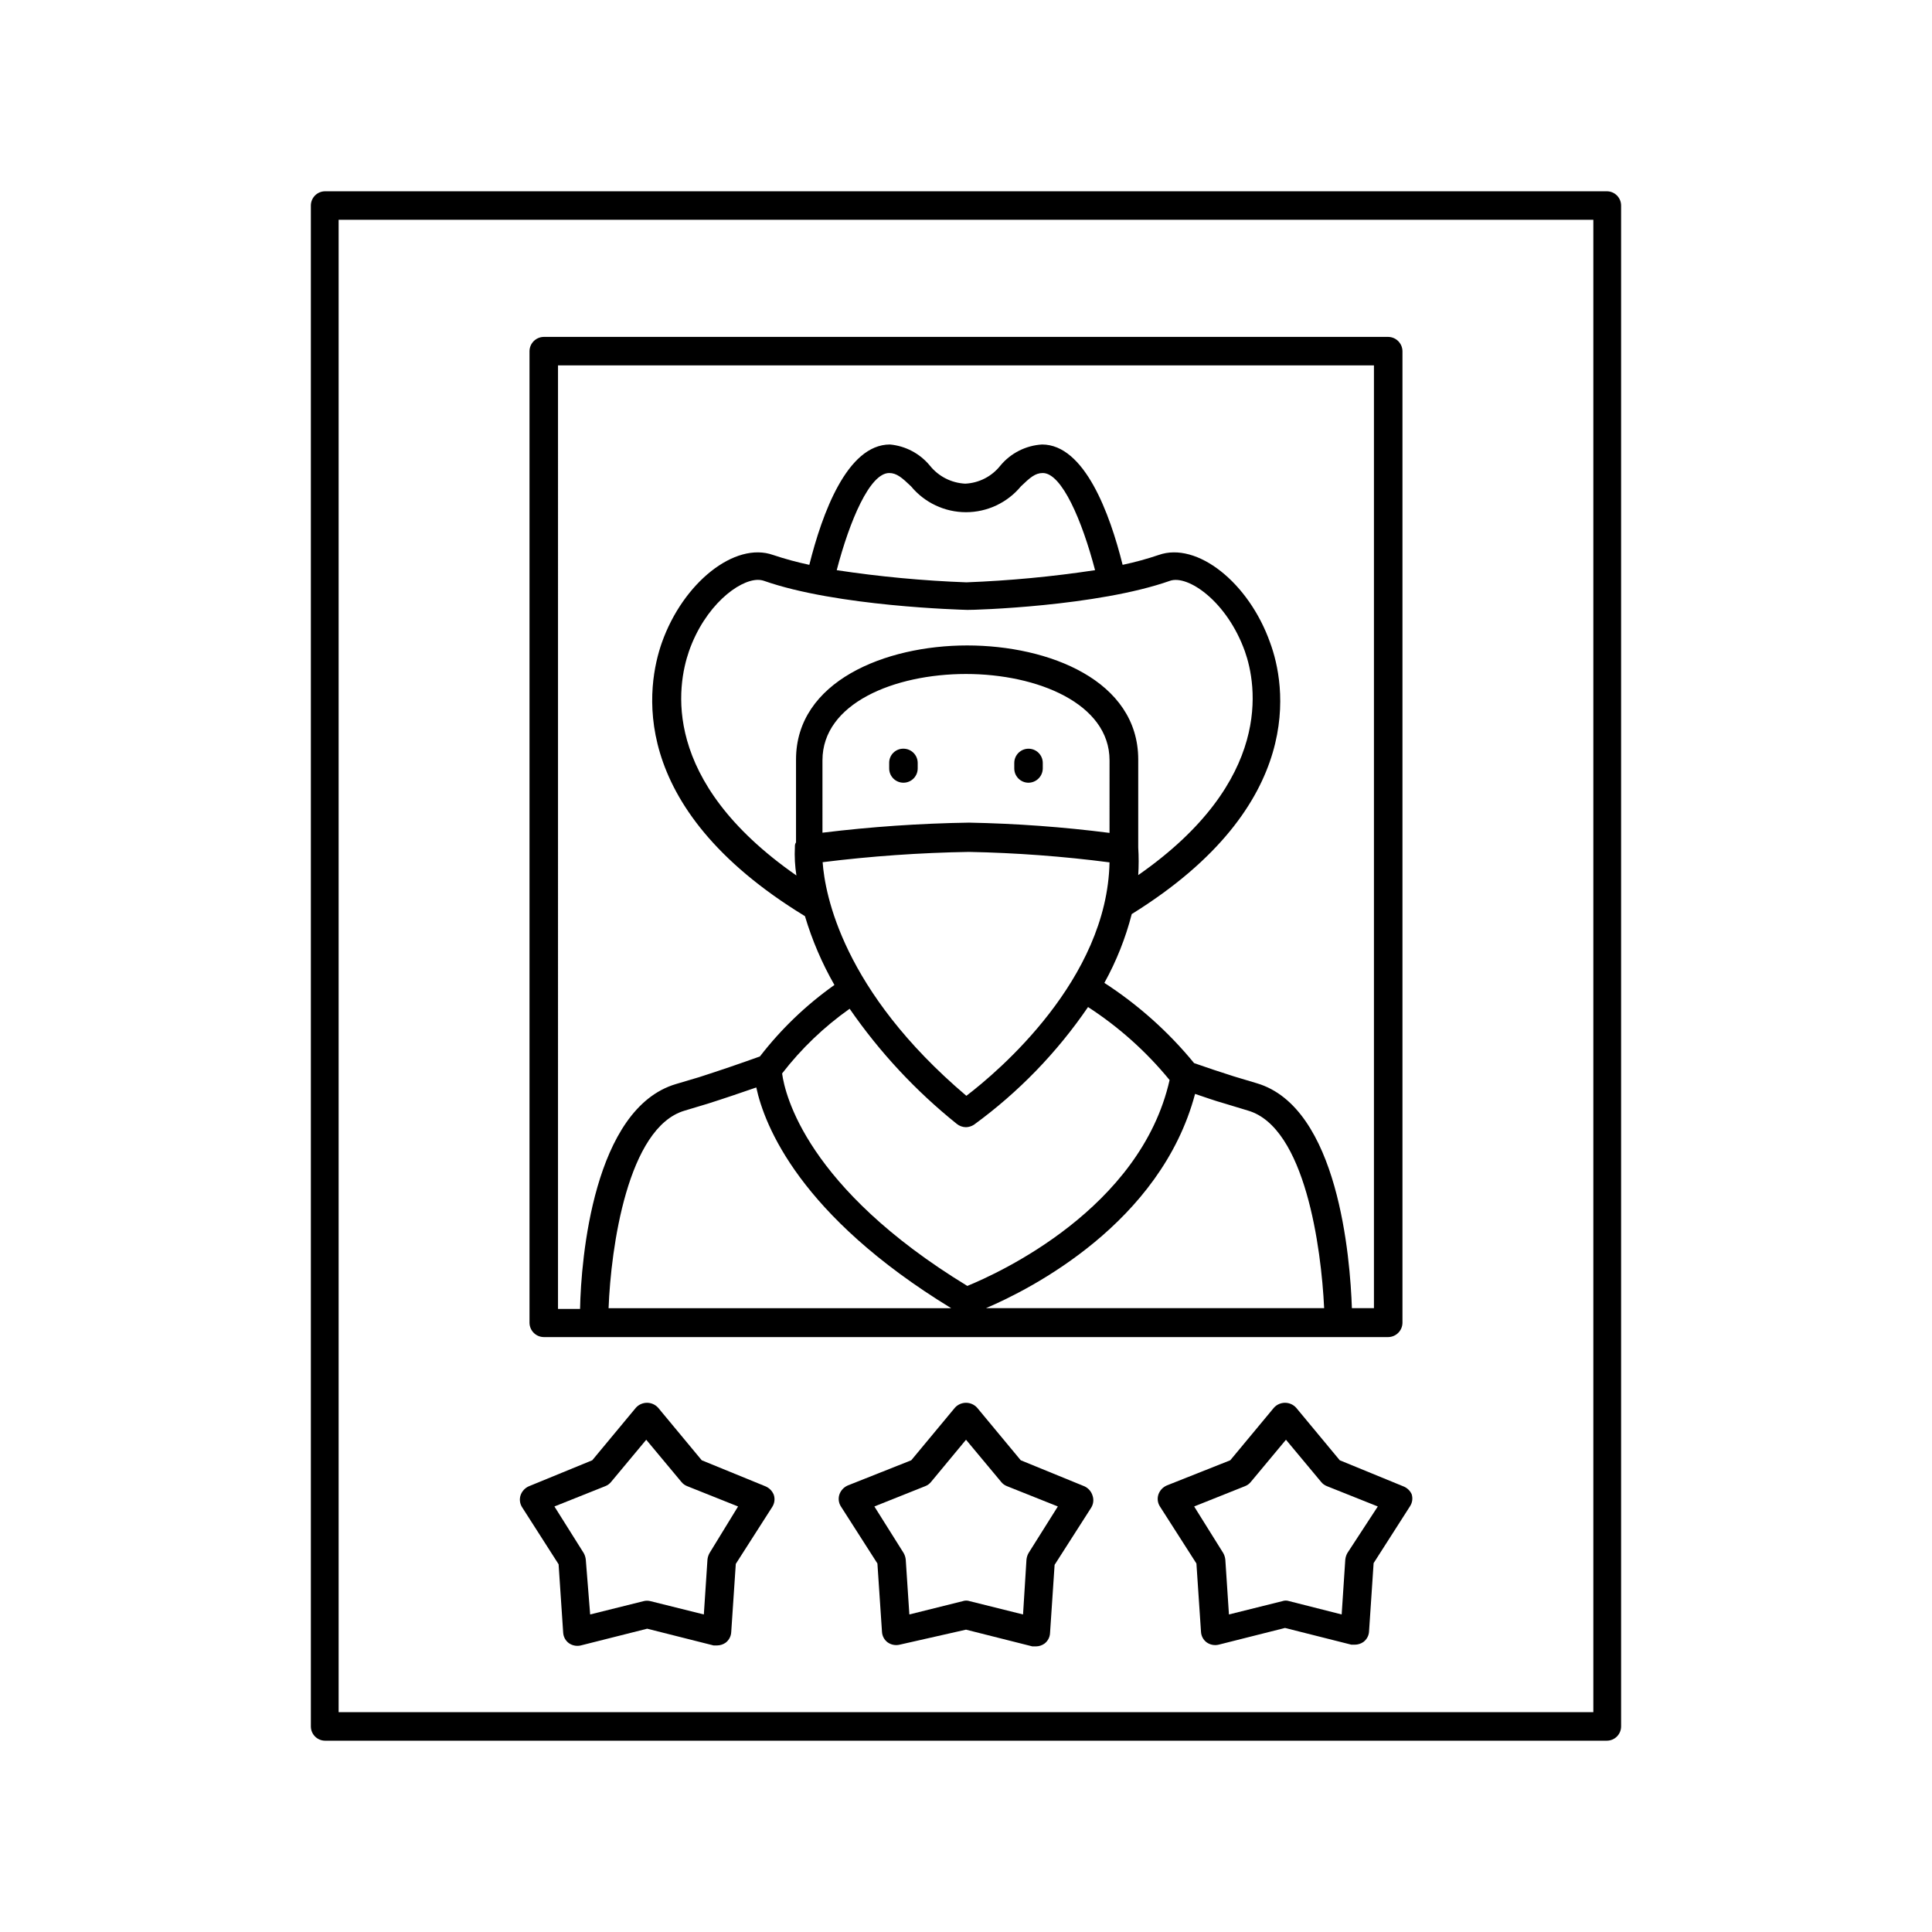
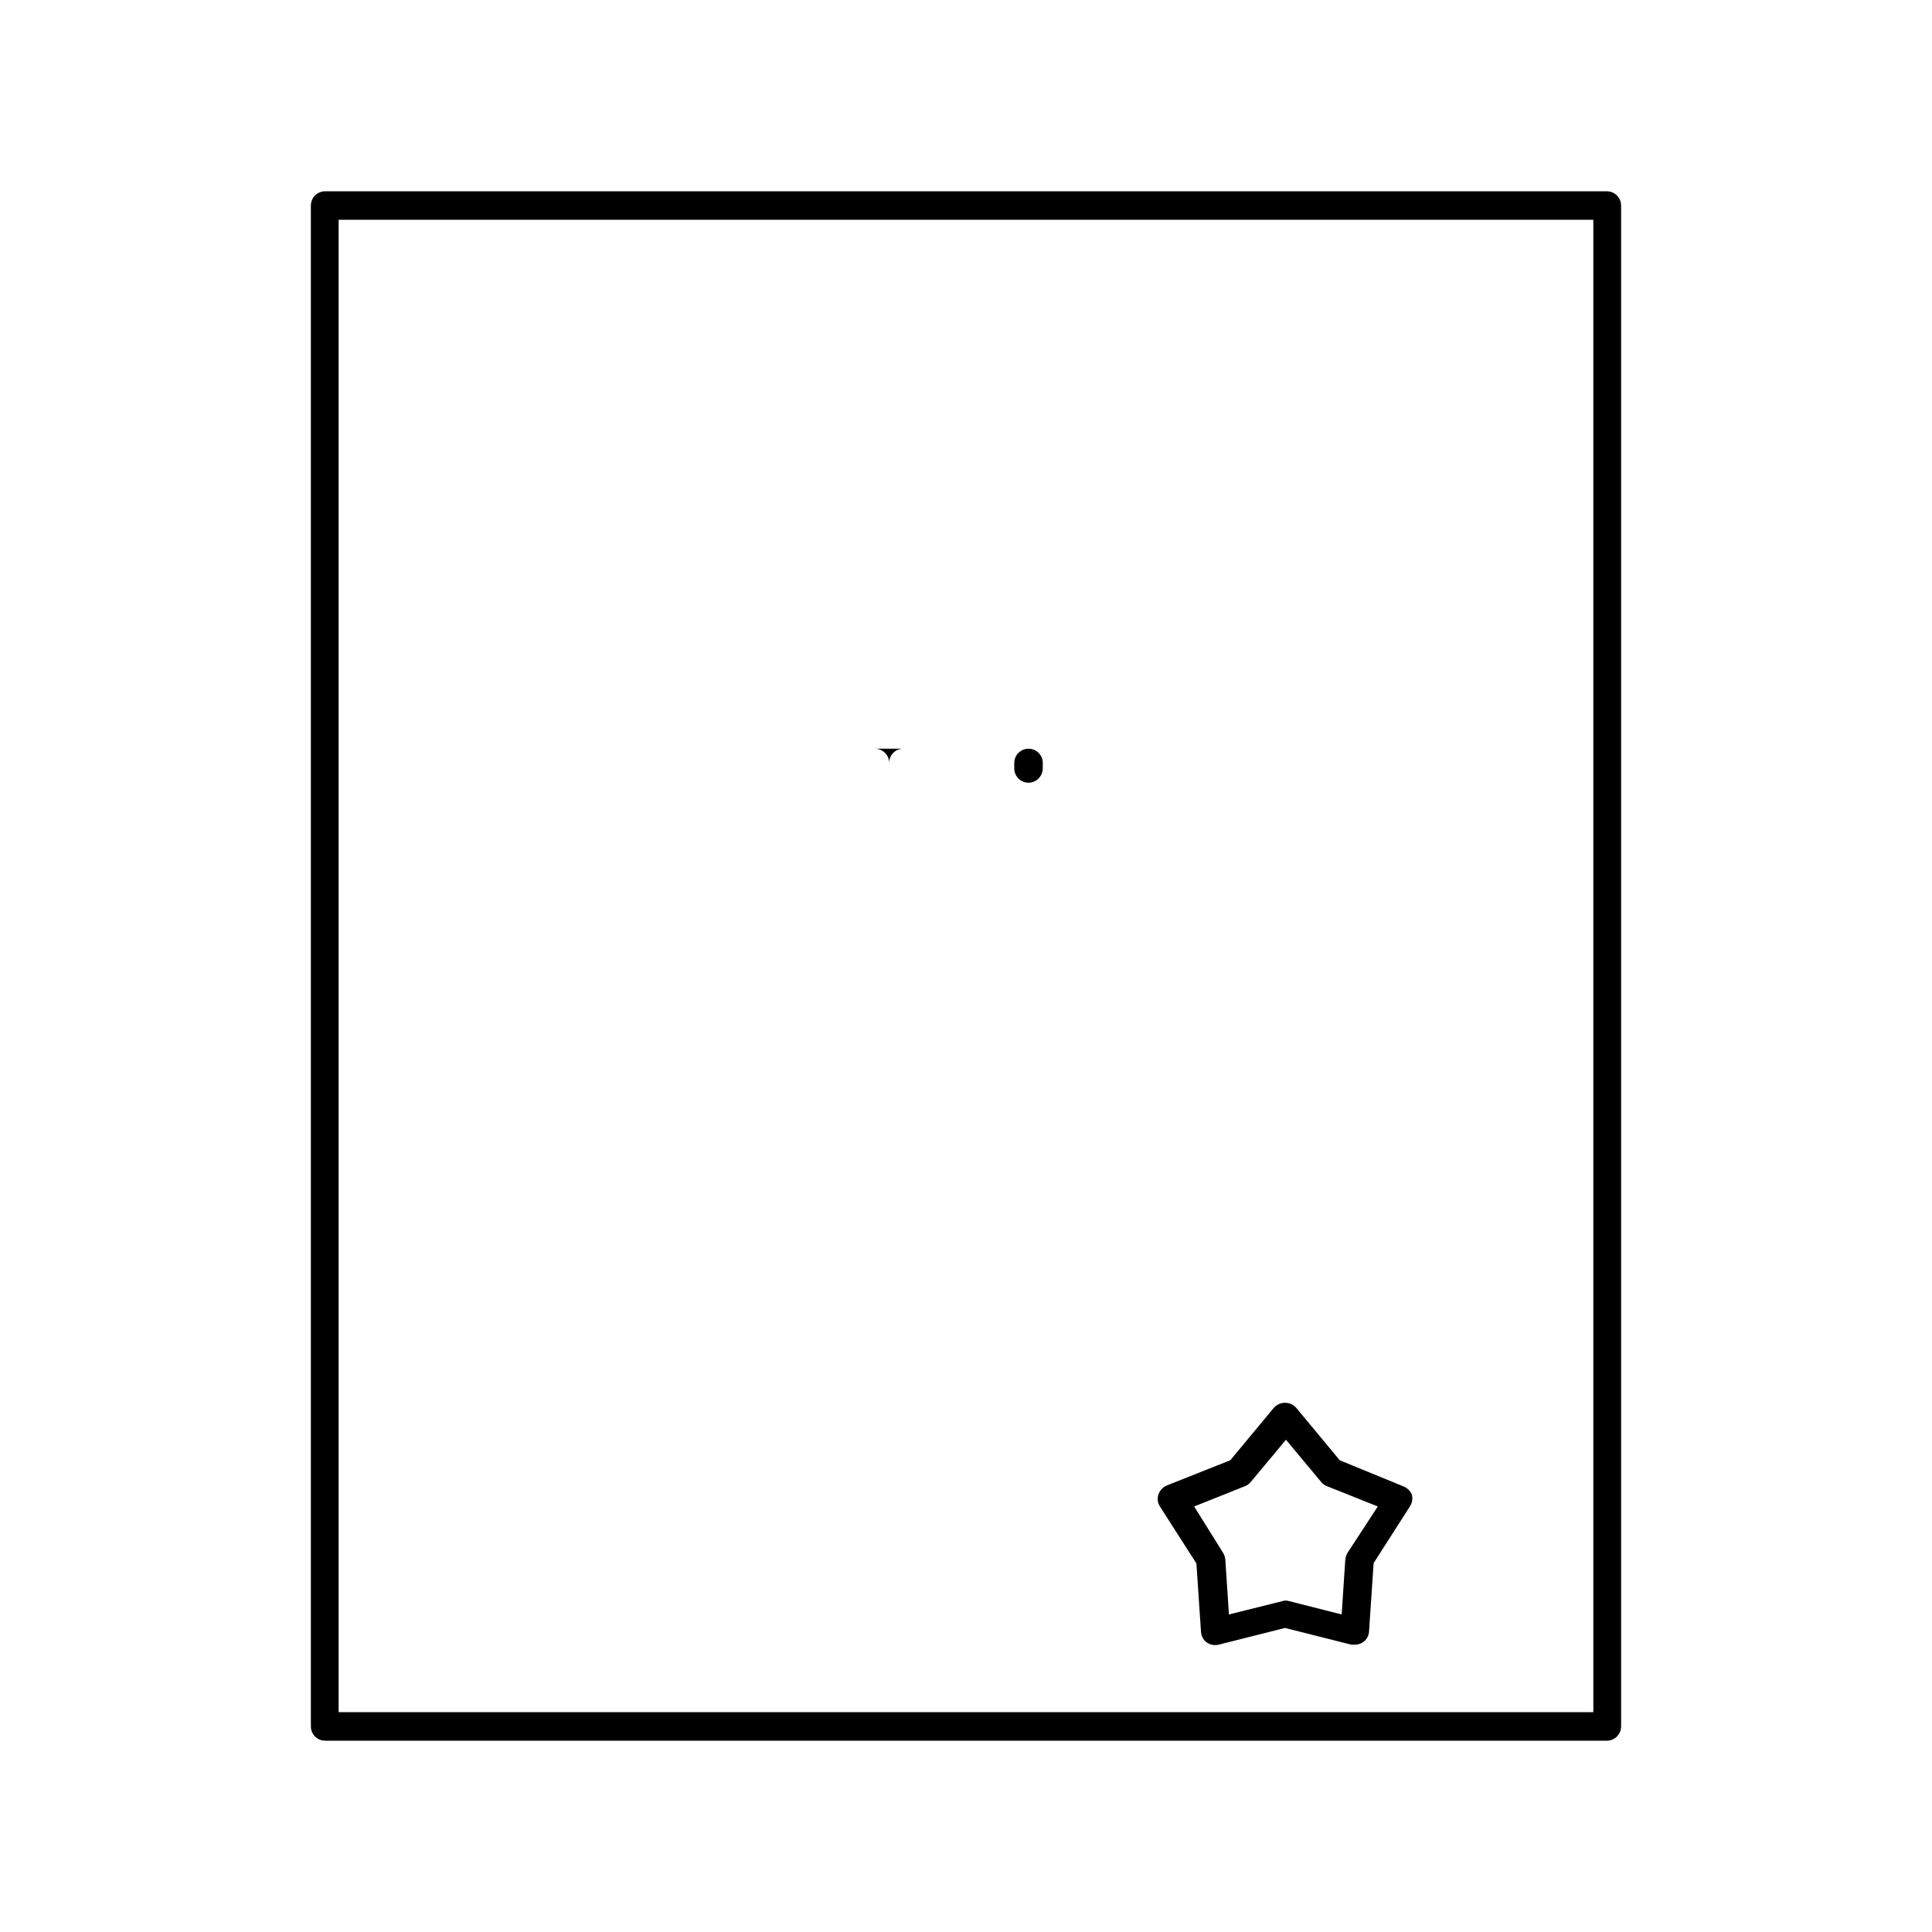
<svg xmlns="http://www.w3.org/2000/svg" fill="#000000" width="800px" height="800px" version="1.1" viewBox="144 144 512 512">
  <g>
    <path d="m569.83 605.3c2.086 0 3.777-1.691 3.777-3.777v-403.05c0-2.09-1.691-3.781-3.777-3.781h-339.67c-2.086 0-3.777 1.691-3.777 3.781v403.05c0 2.086 1.691 3.777 3.777 3.777zm-336.09-403.05h332.51v395.49l-332.51-0.004z" />
-     <path d="m288.1 498.34h223.79c2.074-0.027 3.75-1.703 3.777-3.781v-257.5c-0.027-2.074-1.703-3.75-3.777-3.777h-223.79c-2.074 0.027-3.75 1.703-3.777 3.777v257.5c0.027 2.078 1.703 3.754 3.777 3.781zm17.18-7.66c0.605-15.973 5.039-47.914 20.152-52.348l6.195-1.863c4.434-1.41 8.715-2.871 12.797-4.281 2.168 10.078 11.488 33.957 51.641 58.492zm45.996-62.219h0.004c5.074-6.57 11.105-12.34 17.883-17.129 7.941 11.5 17.516 21.785 28.418 30.527 0.688 0.551 1.539 0.852 2.418 0.859 0.75-0.023 1.48-0.25 2.113-0.656 11.785-8.59 22.008-19.141 30.23-31.188 8.16 5.293 15.453 11.82 21.613 19.348-7.707 34.109-45.344 51.188-53.605 54.562-42.621-25.996-48.316-50.734-49.07-56.223zm3.379-60.004c-0.129 2.523 0.008 5.059 0.402 7.555-36.172-25.191-31.59-50.383-28.465-59.449 4.18-11.941 13.098-18.895 18.289-18.895v0.004c0.531 0 1.059 0.086 1.562 0.25 19.348 6.801 52.348 7.656 53.906 7.707 1.562 0.051 34.41-0.906 53.707-7.707 4.734-1.664 15.113 5.441 19.852 18.691 3.125 8.816 7.656 34.258-28.266 59.297v0.004c0.152-2.434 0.152-4.875 0-7.309v-0.352-1.258-21.715c0-20.906-23.629-30.23-45.344-30.23-21.715 0-45.344 9.523-45.344 30.23v21.965c-0.301 0.402-0.301 0.809-0.301 1.211zm11.082-73.355c3.426-13.098 8.766-25.746 13.906-25.746 1.965 0 3.375 1.211 5.793 3.527 3.59 4.34 8.93 6.856 14.562 6.856 5.629 0 10.969-2.516 14.559-6.856 2.418-2.316 3.777-3.527 5.793-3.527 5.039 0 10.43 12.645 13.855 25.746-11.301 1.711-22.688 2.789-34.109 3.223-11.504-0.426-22.977-1.5-34.359-3.223zm-3.777 50.383c0-15.113 19.094-22.871 38.039-22.871 18.941 0 38.039 7.859 38.039 22.871l-0.004 19.242c-12.352-1.578-24.781-2.484-37.23-2.719-12.984 0.199-25.953 1.09-38.844 2.668zm38.844 24.281c12.453 0.242 24.879 1.168 37.23 2.769-0.605 30.984-29.473 55.418-37.938 61.867-32.848-27.859-37.484-53.453-38.09-61.918l0.004 0.004c12.871-1.602 25.824-2.508 38.793-2.723zm4.484 120.91c11.84-5.039 46.301-22.52 55.418-56.781 2.57 0.855 5.039 1.762 7.91 2.57l6.144 1.863c15.113 4.434 19.398 36.375 20.152 52.348zm-113.41-249.84h216.23v249.84h-5.844c-0.453-13.25-3.578-53.203-25.191-59.602l-6.047-1.812c-3.629-1.16-7.152-2.316-10.578-3.527-6.781-8.273-14.805-15.445-23.781-21.262 3.184-5.746 5.621-11.875 7.254-18.234 46.754-29.02 40.66-61.164 36.68-71.895-5.644-15.973-19.398-26.852-29.523-23.277-3.137 1.062-6.336 1.938-9.574 2.621-3.375-13.551-10.078-31.891-21.363-31.891h0.004c-4.293 0.258-8.289 2.285-11.035 5.59-2.266 2.875-5.664 4.621-9.32 4.789-3.664-0.18-7.078-1.922-9.371-4.789-2.641-3.199-6.449-5.211-10.578-5.59-11.336 0-17.984 18.34-21.363 31.891-3.254-0.691-6.469-1.566-9.621-2.621-10.078-3.578-23.832 7.305-29.473 23.277-3.777 10.781-10.078 43.176 37.938 72.449l-0.004-0.004c1.895 6.359 4.516 12.48 7.812 18.238-7.488 5.301-14.145 11.684-19.75 18.945-5.039 1.812-10.48 3.68-16.121 5.492l-6.098 1.812c-21.867 6.449-25.191 46.352-25.441 59.602h-5.844z" />
-     <path d="m383.42 342.41c-1.004-0.016-1.973 0.379-2.688 1.09-0.711 0.711-1.102 1.68-1.09 2.688v1.461c0 2.086 1.691 3.777 3.777 3.777 2.09 0 3.781-1.691 3.781-3.777v-1.461c0-2.086-1.691-3.777-3.781-3.777z" />
+     <path d="m383.42 342.41c-1.004-0.016-1.973 0.379-2.688 1.09-0.711 0.711-1.102 1.68-1.09 2.688v1.461v-1.461c0-2.086-1.691-3.777-3.781-3.777z" />
    <path d="m416.57 351.43c2.074-0.027 3.75-1.703 3.777-3.777v-1.461c0-2.086-1.691-3.777-3.777-3.777-2.086 0-3.777 1.691-3.777 3.777v1.461c0 2.086 1.691 3.777 3.777 3.777z" />
    <path d="m515.88 537.89-16.828-6.902-11.586-13.957v0.004c-0.754-0.816-1.812-1.281-2.922-1.281-1.109 0-2.172 0.465-2.922 1.281l-11.59 13.953-16.879 6.699 0.004 0.004c-1.02 0.453-1.805 1.312-2.168 2.367-0.352 1.062-0.203 2.231 0.402 3.172l9.672 15.113 1.211 18.086v0.004c0.055 1.117 0.609 2.156 1.512 2.82 0.922 0.648 2.078 0.867 3.172 0.605l17.582-4.434 17.582 4.434h0.961c0.793-0.012 1.562-0.254 2.215-0.707 0.902-0.664 1.461-1.699 1.512-2.82l1.211-18.086 9.672-15.113v-0.004c0.605-0.941 0.754-2.106 0.402-3.172-0.441-0.949-1.234-1.691-2.215-2.066zm-14.812 17.684c-0.305 0.543-0.492 1.145-0.555 1.766l-0.957 14.508-13.906-3.527c-0.586-0.203-1.227-0.203-1.812 0l-14.156 3.527-0.957-14.508c-0.062-0.621-0.25-1.223-0.555-1.766l-7.707-12.344 13.504-5.391h-0.004c0.59-0.23 1.113-0.613 1.512-1.109l9.32-11.184 9.32 11.184c0.398 0.496 0.922 0.879 1.512 1.109l13.504 5.391z" />
-     <path d="m431.39 537.89-16.879-6.902-11.586-13.957v0.004c-0.754-0.816-1.812-1.281-2.922-1.281s-2.172 0.465-2.922 1.281l-11.59 13.953-16.879 6.699v0.004c-1.016 0.453-1.801 1.312-2.164 2.367-0.352 1.062-0.203 2.231 0.402 3.172l9.672 15.113 1.211 18.086v0.004c0.055 1.117 0.609 2.156 1.512 2.82 0.922 0.648 2.078 0.867 3.172 0.605l17.586-3.981 17.582 4.434h0.957c0.793-0.008 1.562-0.254 2.215-0.707 0.902-0.664 1.461-1.699 1.512-2.82l1.211-18.086 9.672-15.113c0.605-0.945 0.754-2.109 0.402-3.176-0.324-1.113-1.113-2.031-2.164-2.519zm-14.812 17.684c-0.305 0.543-0.496 1.145-0.555 1.766l-0.906 14.508-14.156-3.527c-0.59-0.199-1.227-0.199-1.816 0l-14.156 3.527-0.957-14.508c-0.059-0.621-0.25-1.223-0.555-1.766l-7.758-12.344 13.504-5.391c0.59-0.23 1.109-0.613 1.508-1.109l9.273-11.184 9.32 11.184c0.398 0.496 0.918 0.879 1.512 1.109l13.504 5.391z" />
-     <path d="m346.85 537.89-16.879-6.902-11.586-13.957v0.004c-0.754-0.816-1.812-1.281-2.922-1.281-1.109 0-2.172 0.465-2.922 1.281l-11.59 13.953-16.828 6.902c-1.016 0.457-1.801 1.312-2.164 2.367-0.352 1.066-0.203 2.231 0.402 3.176l9.672 15.113 1.211 18.086c0.055 1.121 0.609 2.156 1.512 2.824 0.922 0.645 2.078 0.867 3.172 0.602l17.582-4.434 17.582 4.434h0.961c0.793-0.008 1.562-0.254 2.215-0.703 0.902-0.668 1.457-1.703 1.512-2.82l1.211-18.086 9.672-15.113v-0.004c0.605-0.941 0.754-2.109 0.402-3.172-0.398-1.027-1.199-1.848-2.215-2.269zm-14.812 17.684c-0.305 0.543-0.496 1.145-0.555 1.766l-0.957 14.508-14.156-3.527c-0.598-0.152-1.219-0.152-1.816 0l-14.156 3.527-1.156-14.508c-0.062-0.621-0.25-1.223-0.555-1.766l-7.758-12.344 13.504-5.391h-0.004c0.59-0.23 1.113-0.613 1.512-1.109l9.32-11.184 9.32 11.184c0.398 0.496 0.922 0.879 1.512 1.109l13.504 5.391z" />
  </g>
</svg>